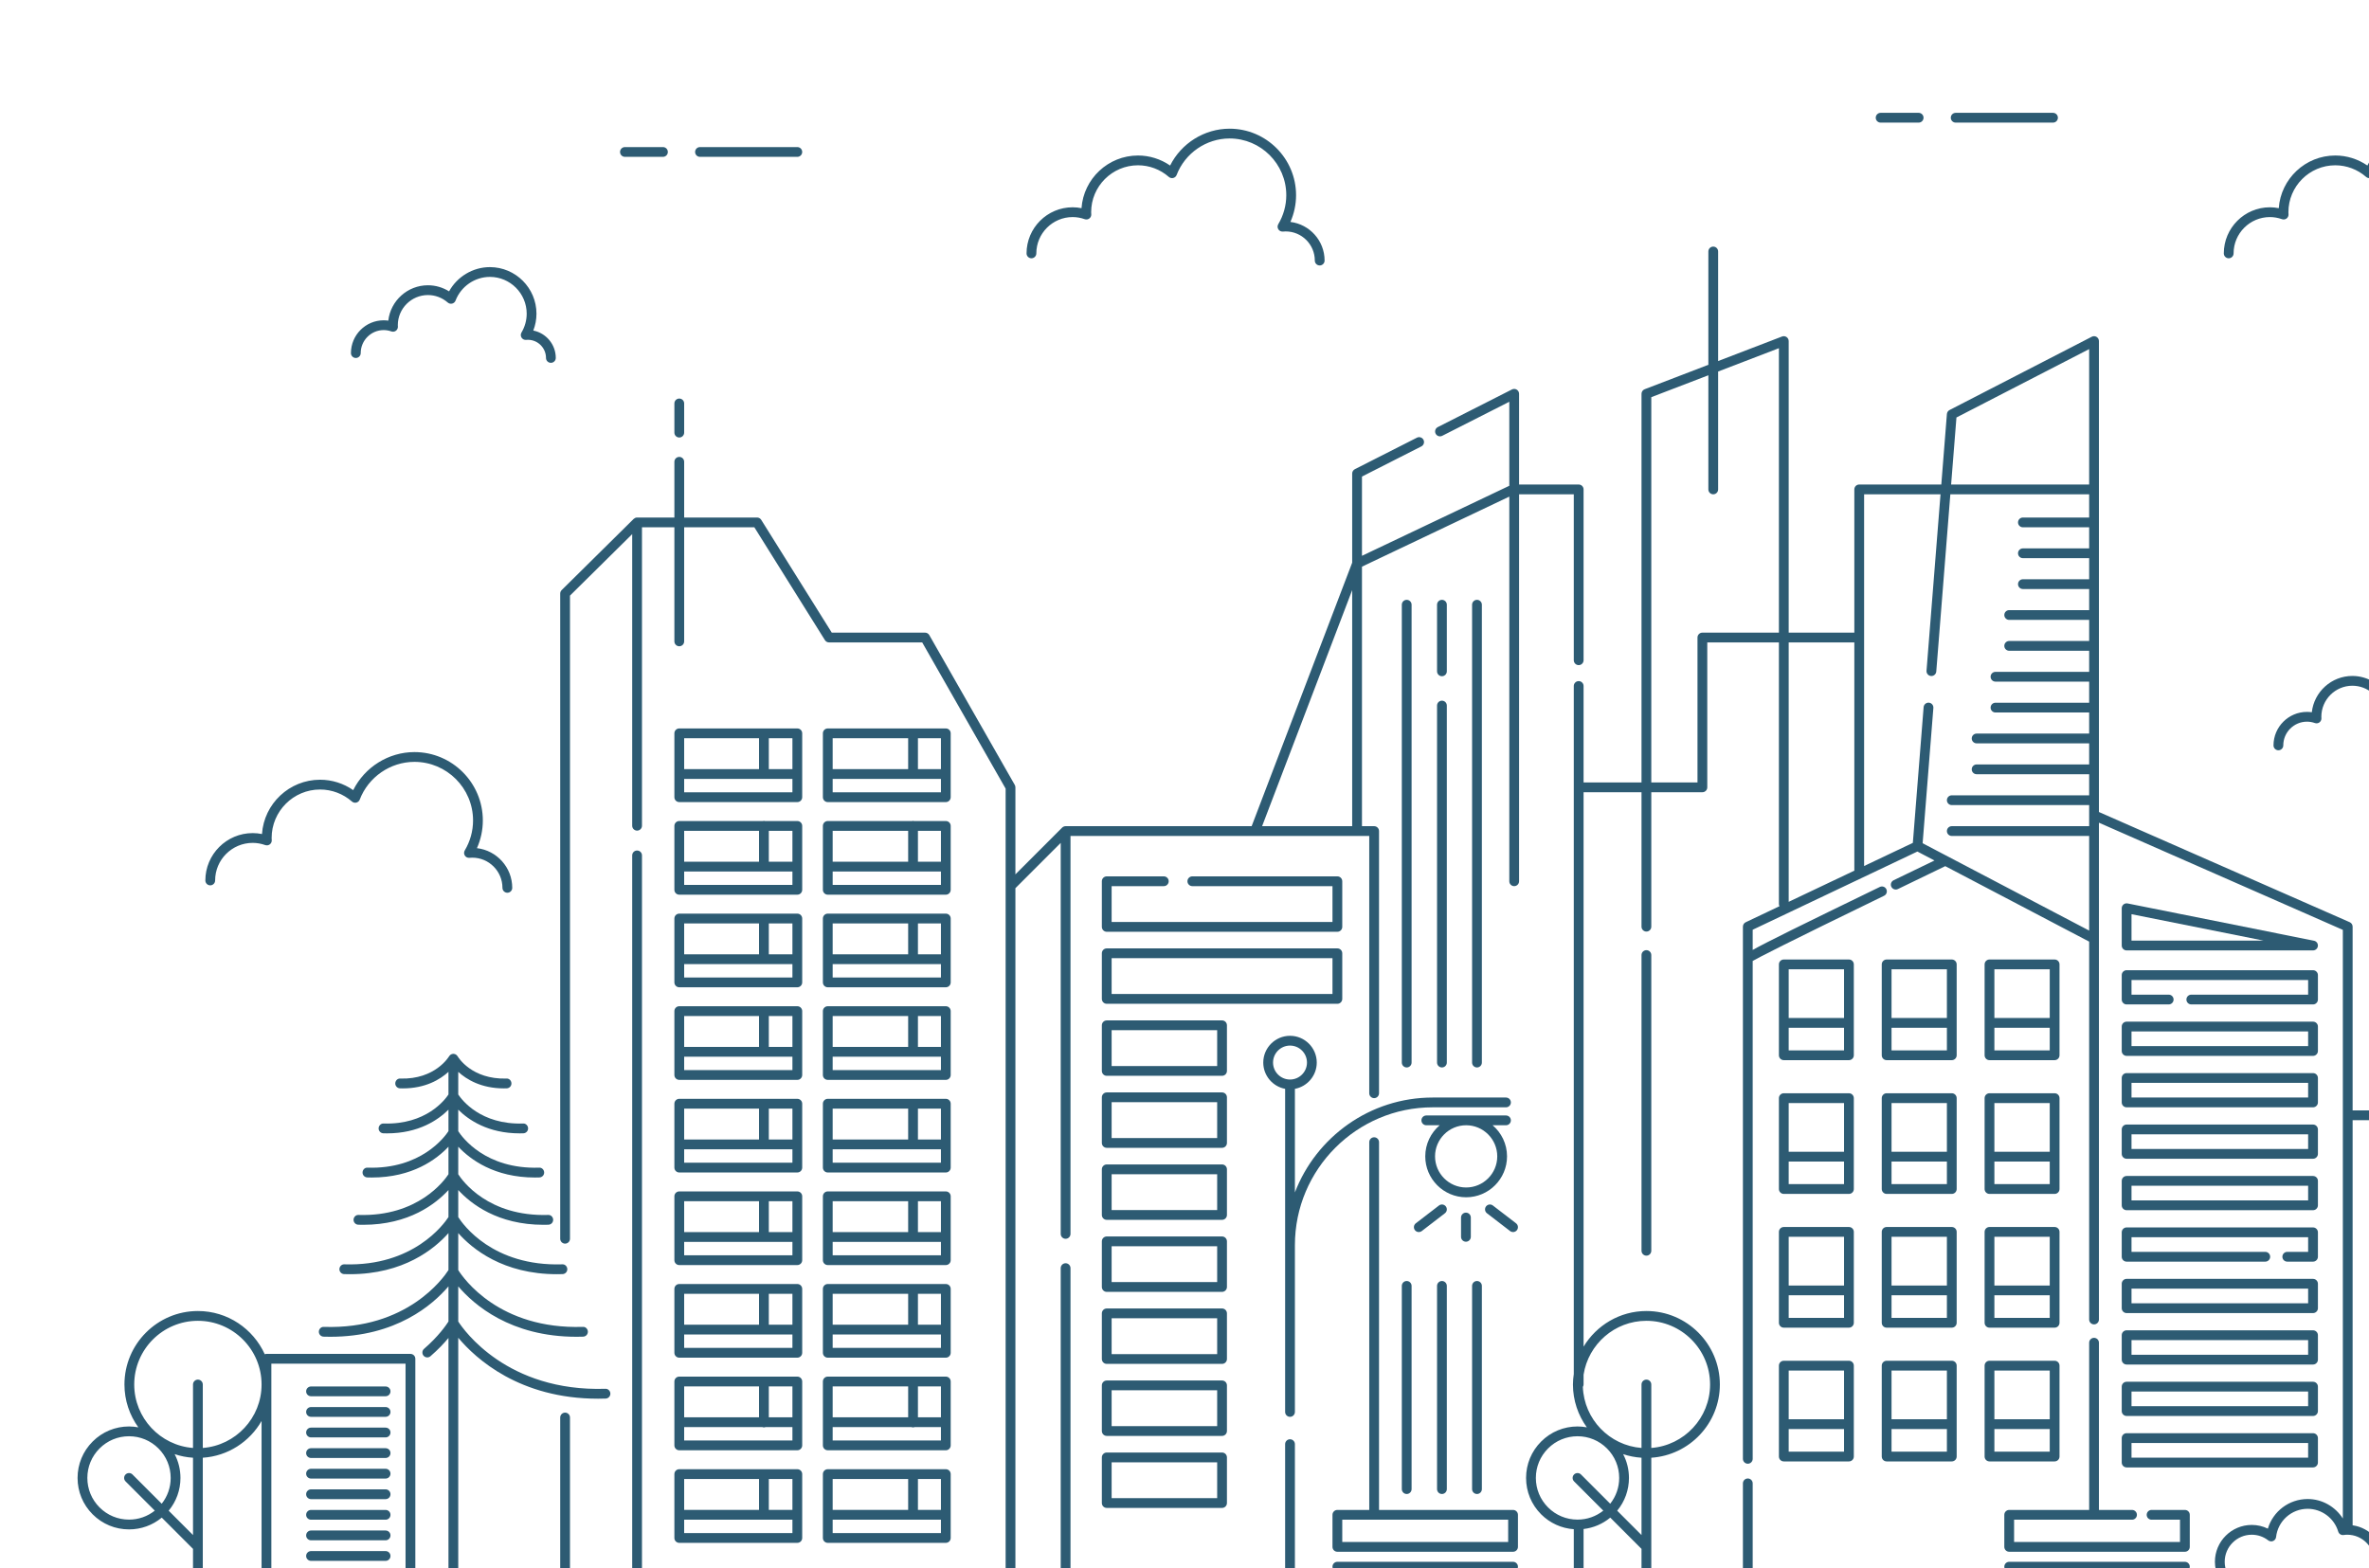
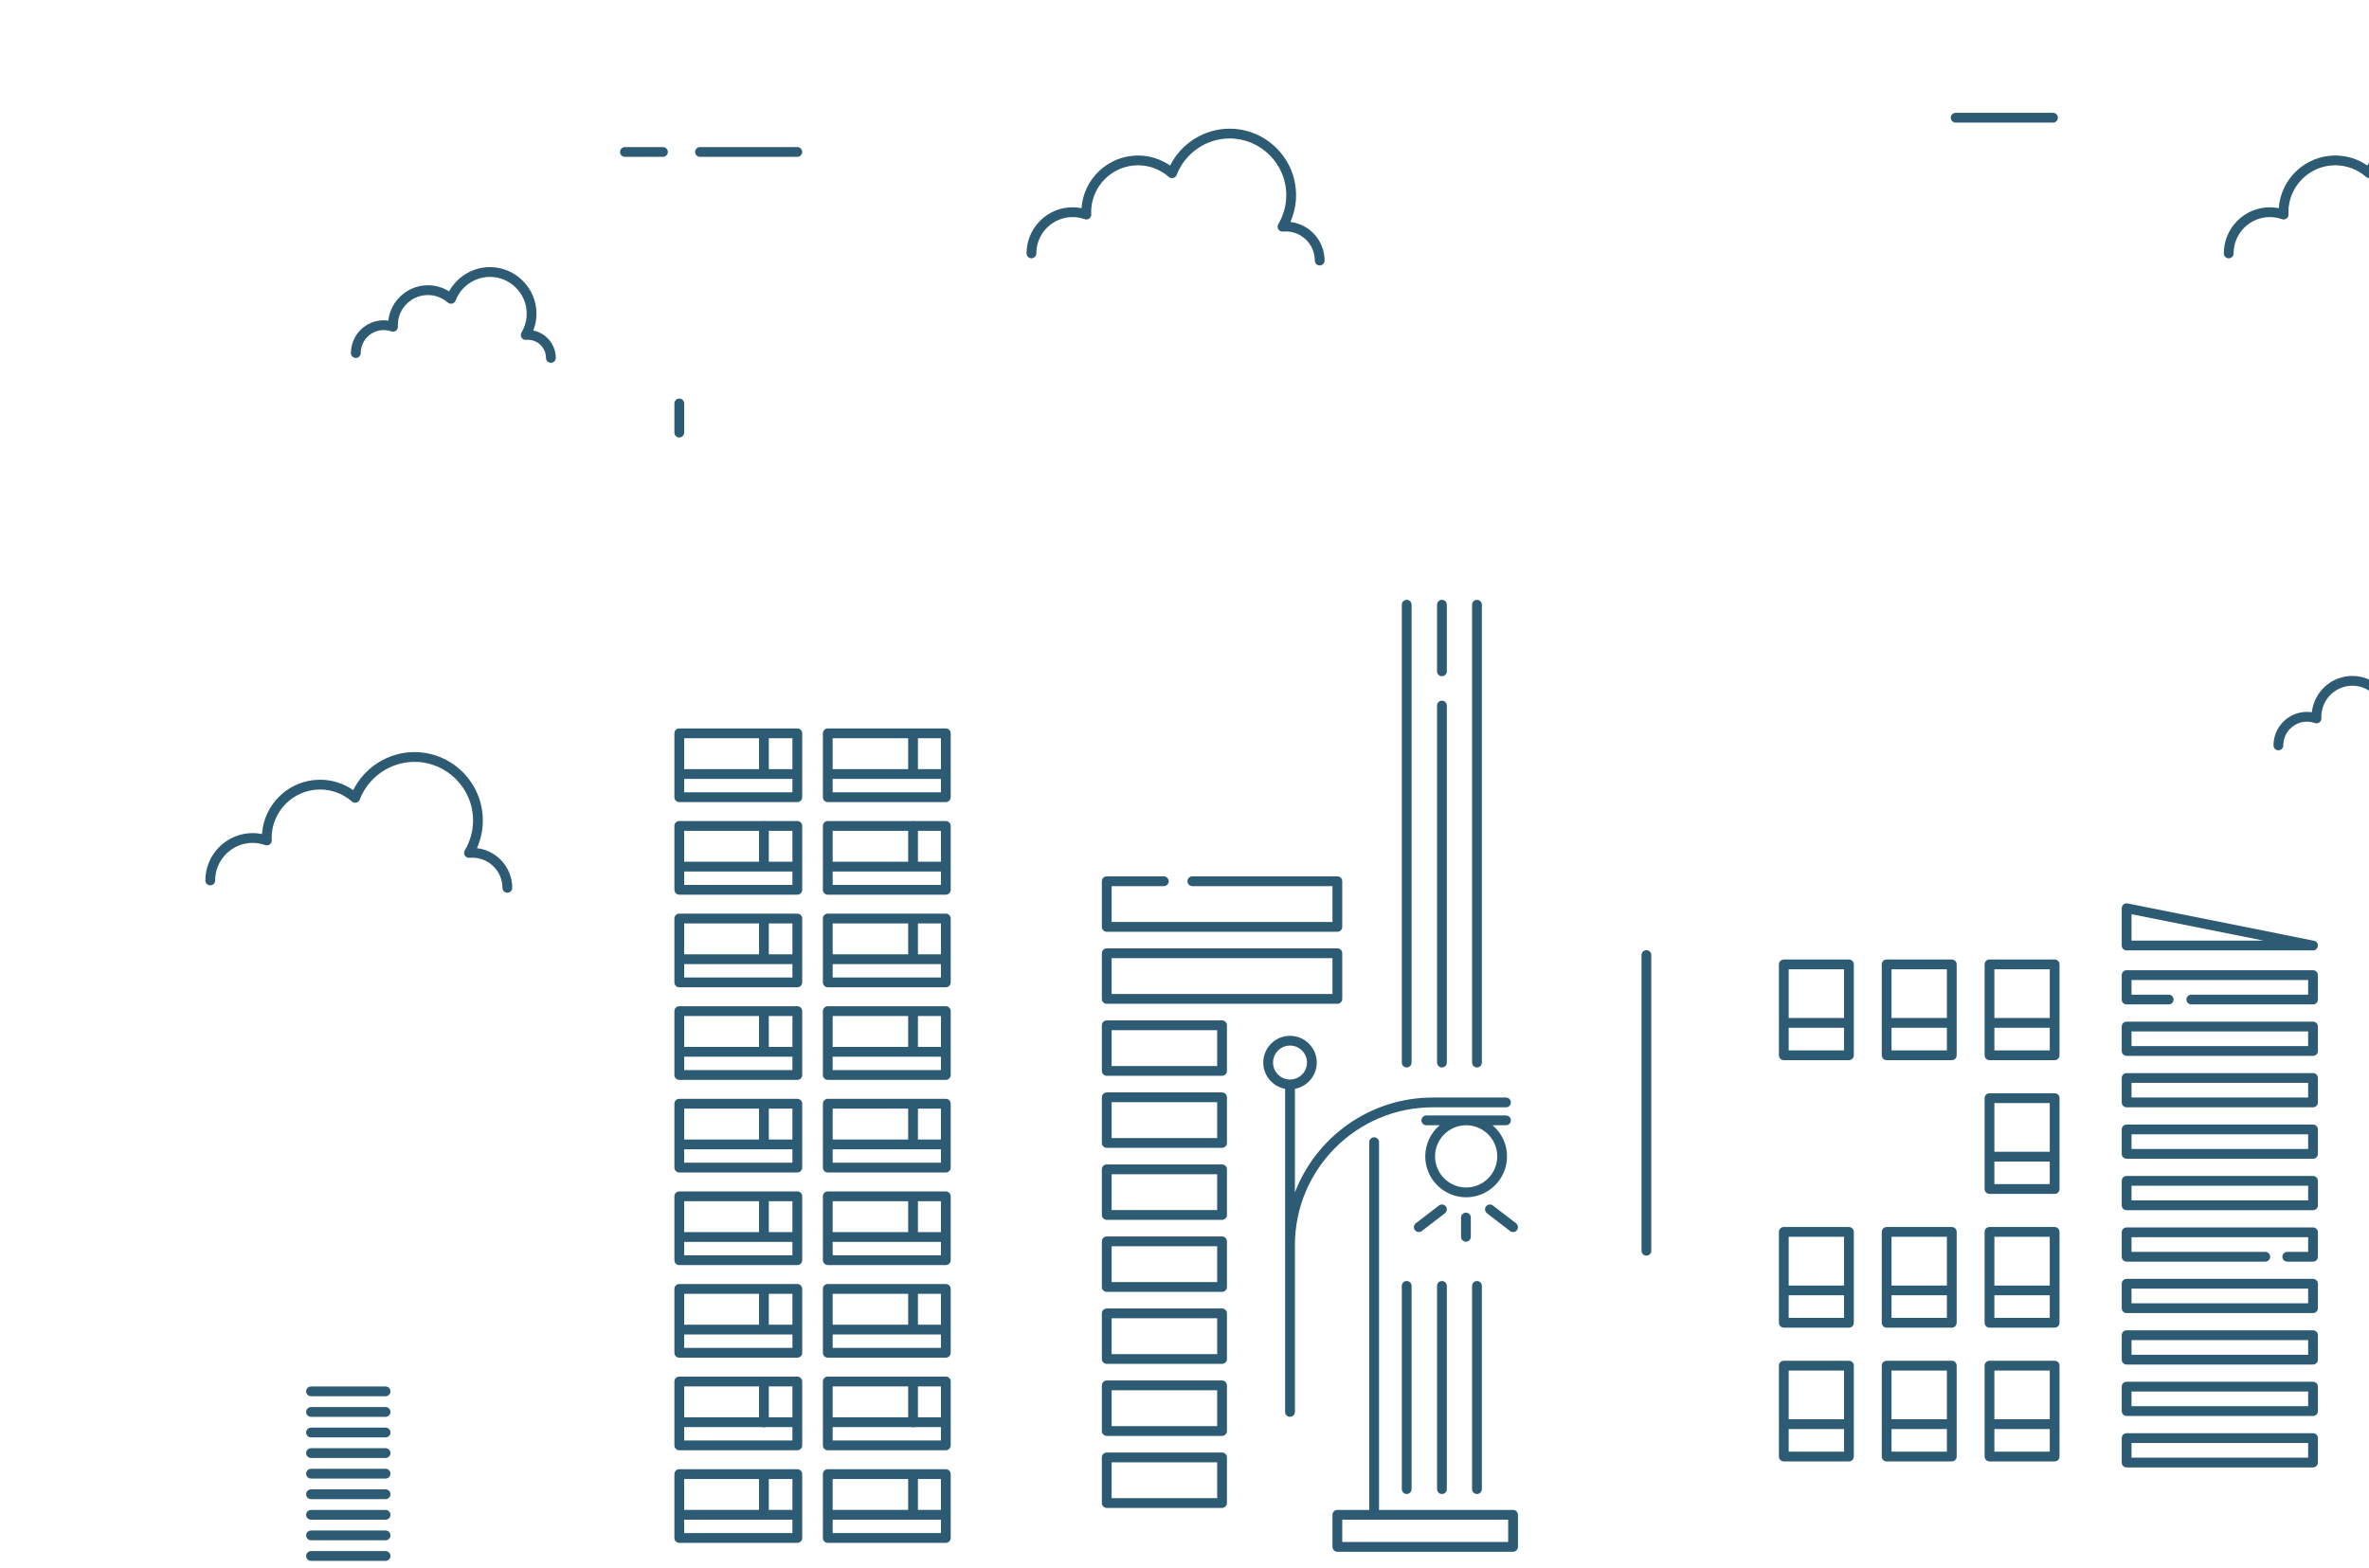
<svg xmlns="http://www.w3.org/2000/svg" width="2580" height="1708" viewBox="0 0 2580 1708" fill="none">
  <g clip-path="url(#clip0_1130_776)">
-     <path d="M2685.37 1730.63V1650.23H2733.52V1730.63H2685.37ZM2596.47 1701.17C2596.46 1681.01 2581.57 1664.11 2562.16 1661.45V1220.17H2605.46L2605.41 1220.36V1286.28C2605.41 1289.22 2607.8 1291.61 2610.74 1291.61C2613.68 1291.61 2616.07 1289.22 2616.07 1286.28V1220.36L2616.03 1220.17H2766.19V1528.51H2649.95C2647.93 1528.51 2646.08 1529.65 2645.18 1531.45L2616.07 1589.71V1314.72C2616.07 1311.77 2613.68 1309.39 2610.74 1309.39C2607.8 1309.39 2605.41 1311.77 2605.41 1314.72V1730.63H2583.49C2591.45 1723.29 2596.47 1712.81 2596.47 1701.17ZM2364.06 1730.63V1711.87H2379.5C2382.44 1711.87 2384.82 1709.48 2384.82 1706.54C2384.82 1703.6 2382.44 1701.21 2379.5 1701.21H2188.16C2185.21 1701.21 2182.83 1703.6 2182.83 1706.54C2182.83 1709.48 2185.21 1711.87 2188.16 1711.87H2204.3V1730.63H1908.8V1615.78C1908.8 1612.84 1906.42 1610.45 1903.48 1610.45C1900.53 1610.45 1898.15 1612.84 1898.15 1615.78V1730.63H1798.37V1587.85C1840 1585.09 1873.04 1550.42 1873.04 1508.08C1873.04 1463.94 1837.16 1428.04 1793.05 1428.04C1764.02 1428.04 1738.64 1443.64 1724.62 1466.84V862.946H1787.72V1009.38C1787.72 1012.33 1790.11 1014.71 1793.05 1014.71C1795.99 1014.71 1798.37 1012.33 1798.37 1009.38V862.946H1854.01C1856.95 862.946 1859.34 860.558 1859.34 857.617V699.765H1937.35V984.761C1937.35 985.614 1937.6 986.392 1937.95 987.107L1901.19 1004.56C1899.33 1005.45 1898.15 1007.32 1898.15 1009.38V1589.04C1898.15 1591.98 1900.53 1594.37 1903.48 1594.37C1906.42 1594.37 1908.8 1591.98 1908.8 1589.04V1046.73C1915.49 1042.89 1943.24 1028.47 2051.9 975.709C2054.55 974.425 2055.65 971.238 2054.36 968.59C2053.09 965.941 2049.9 964.844 2047.25 966.122C1959.95 1008.51 1923.8 1026.31 1908.8 1034.74V1012.74L2088.17 927.544L2106.77 937.306C2097.22 941.915 2081.26 949.625 2062.28 958.822C2059.63 960.106 2058.52 963.299 2059.8 965.941C2060.72 967.848 2062.63 968.952 2064.61 968.952C2065.38 968.952 2066.18 968.776 2066.92 968.419C2092 956.254 2111.87 946.678 2118.52 943.465L2275.23 1025.67V1437.28C2275.23 1440.22 2277.62 1442.6 2280.56 1442.6C2283.51 1442.6 2285.89 1440.22 2285.89 1437.28V896.132L2551.51 1012.86V1654.06C2543.33 1641.17 2528.95 1632.82 2513.25 1632.82C2492.91 1632.82 2475.48 1646.23 2469.84 1665.1C2464.41 1662.43 2458.47 1661.05 2452.3 1661.05C2430.19 1661.05 2412.2 1679.04 2412.2 1701.17C2412.2 1712.81 2417.23 1723.29 2425.18 1730.63H2364.06ZM2353.41 1711.87V1730.63H2214.95V1711.87H2353.41ZM220.851 1587.85C248.25 1586.04 271.891 1570.4 284.869 1547.82V1730.63H220.851V1587.85ZM183.701 1645.54C192.004 1635.52 196.533 1623.04 196.533 1609.86C196.533 1600.68 194.324 1591.85 190.193 1583.94C196.548 1586.07 203.252 1587.4 210.201 1587.85V1672.06L183.701 1645.54ZM140.508 1655.25C128.383 1655.25 116.99 1650.53 108.42 1641.96C99.85 1633.38 95.128 1621.98 95.131 1609.86C95.128 1597.73 99.85 1586.33 108.42 1577.75C116.99 1569.17 128.383 1564.45 140.508 1564.45C152.627 1564.45 164.021 1569.17 172.591 1577.75C181.159 1586.33 185.883 1597.73 185.883 1609.86C185.883 1620.18 182.427 1629.97 176.116 1637.95L144.271 1606.09C142.192 1604.01 138.823 1604.01 136.743 1606.09C134.66 1608.17 134.66 1611.54 136.743 1613.62L168.584 1645.48C160.611 1651.8 150.83 1655.25 140.508 1655.25ZM215.527 1438.7C253.761 1438.7 284.869 1469.83 284.869 1508.08C284.869 1544.54 256.601 1574.46 220.851 1577.2V1508.08C220.851 1505.14 218.467 1502.75 215.527 1502.75C212.584 1502.75 210.201 1505.14 210.201 1508.08V1577.2C174.449 1574.46 146.181 1544.54 146.181 1508.08C146.181 1469.83 177.289 1438.7 215.527 1438.7ZM295.521 1485.4H441.673V1730.63H295.521V1485.4ZM1483.28 1711.87H1621.73V1730.63H1483.28V1711.87ZM1724.62 1665.49C1735.33 1664.24 1745.37 1659.98 1753.69 1653.08L1787.72 1687.13V1730.63H1724.62V1665.49ZM1672.65 1609.86C1672.65 1597.73 1677.37 1586.33 1685.94 1577.75C1694.51 1569.17 1705.91 1564.45 1718.03 1564.45C1730.15 1564.45 1741.54 1569.17 1750.11 1577.75C1758.68 1586.33 1763.4 1597.73 1763.4 1609.86C1763.4 1620.18 1759.95 1629.97 1753.64 1637.95L1721.79 1606.09C1719.71 1604.01 1716.34 1604.01 1714.26 1606.09C1712.18 1608.17 1712.18 1611.54 1714.26 1613.62L1746.1 1645.48C1738.13 1651.8 1728.35 1655.25 1718.03 1655.25C1705.91 1655.25 1694.51 1650.53 1685.94 1641.96C1677.37 1633.38 1672.65 1621.98 1672.65 1609.86ZM1793.05 1502.75C1790.11 1502.75 1787.72 1505.14 1787.72 1508.08V1577.2C1752.83 1574.53 1725.16 1545.96 1723.84 1510.7C1724.29 1509.91 1724.62 1509.05 1724.62 1508.08V1497.38C1729.79 1464.2 1758.46 1438.7 1793.05 1438.7C1831.28 1438.7 1862.39 1469.83 1862.39 1508.08C1862.39 1544.54 1834.12 1574.46 1798.37 1577.2V1508.08C1798.37 1505.14 1795.99 1502.75 1793.05 1502.75ZM1787.72 1672.06L1761.22 1645.54C1769.53 1635.52 1774.05 1623.04 1774.05 1609.86C1774.05 1600.68 1771.85 1591.85 1767.71 1583.94C1774.07 1586.07 1780.77 1587.4 1787.72 1587.85V1672.06ZM1798.37 432.62L1860.52 408.77V533.089C1860.52 536.031 1862.9 538.417 1865.84 538.417C1868.79 538.417 1871.17 536.031 1871.17 533.089V404.676L1937.35 379.277V689.109H1854.01C1851.06 689.109 1848.68 691.495 1848.68 694.436V852.288H1798.37V432.62ZM2019.49 699.765V947.738L2019.61 948.314L1948 982.326V699.765H2019.49ZM2030.14 538.417H2113.36L2098.11 730.602C2097.87 733.533 2100.06 736.1 2103 736.334L2103.42 736.351C2106.17 736.351 2108.5 734.235 2108.73 731.444L2124.05 538.417H2275.23V563.713H2203.09C2200.15 563.713 2197.76 566.099 2197.76 569.04C2197.76 571.987 2200.15 574.369 2203.09 574.369H2275.23V597.335H2203.09C2200.15 597.335 2197.76 599.722 2197.76 602.664C2197.76 605.605 2200.15 607.992 2203.09 607.992H2275.23V630.953H2203.09C2200.15 630.953 2197.76 633.34 2197.76 636.281C2197.76 639.228 2200.15 641.61 2203.09 641.61H2275.23V664.576H2188.16C2185.21 664.576 2182.83 666.963 2182.83 669.905C2182.83 672.846 2185.21 675.232 2188.16 675.232H2275.23V698.199H2188.16C2185.21 698.199 2182.83 700.581 2182.83 703.527C2182.83 706.468 2185.21 708.856 2188.16 708.856H2275.23V731.817H2173.22C2170.28 731.817 2167.9 734.203 2167.9 737.145C2167.9 740.086 2170.28 742.473 2173.22 742.473H2275.23V765.439H2173.22C2170.28 765.439 2167.9 767.827 2167.9 770.768C2167.9 773.709 2170.28 776.097 2173.22 776.097H2275.23V799.057H2152.69C2149.74 799.057 2147.36 801.444 2147.36 804.386C2147.36 807.333 2149.74 809.713 2152.69 809.713H2275.23V832.68H2152.69C2149.74 832.68 2147.36 835.068 2147.36 838.009C2147.36 840.95 2149.74 843.338 2152.69 843.338H2275.23V866.298H2125.62C2122.68 866.298 2120.3 868.684 2120.3 871.627C2120.3 874.574 2122.68 876.954 2125.62 876.954H2275.23V899.92H2125.62C2122.68 899.92 2120.3 902.302 2120.3 905.249C2120.3 908.19 2122.68 910.578 2125.62 910.578H2275.23V1013.64L2093.87 918.506L2105.57 771.135C2105.81 768.205 2103.62 765.637 2100.69 765.401C2097.69 765.195 2095.19 767.363 2094.95 770.294L2083.22 918.102L2030.14 943.311V538.417ZM2130.7 454.749L2275.23 380.261V527.761H2124.9L2130.7 454.749ZM2556.37 1730.63H2452.3C2436.07 1730.63 2422.85 1717.41 2422.85 1701.17C2422.85 1684.92 2436.07 1671.71 2452.3 1671.71C2458.84 1671.71 2465.05 1673.84 2470.25 1677.86C2471.77 1679.03 2473.82 1679.29 2475.58 1678.55C2477.36 1677.8 2478.59 1676.15 2478.8 1674.24C2480.78 1656.7 2495.59 1643.48 2513.24 1643.48C2528.46 1643.48 2542.13 1653.67 2546.47 1668.27C2547.22 1670.79 2549.69 1672.42 2552.31 1672.02C2553.64 1671.84 2554.99 1671.71 2556.37 1671.71C2572.6 1671.71 2585.81 1684.92 2585.81 1701.17C2585.81 1717.41 2572.6 1730.63 2556.37 1730.63ZM2931.66 1582.78H2866.44C2863.5 1582.78 2861.12 1585.16 2861.12 1588.11C2861.12 1591.06 2863.5 1593.44 2866.44 1593.44H2936.98L2943.73 1606.95H2619.36L2626.11 1593.44H2841.14C2844.09 1593.44 2846.47 1591.06 2846.47 1588.11C2846.47 1585.16 2844.09 1582.78 2841.14 1582.78H2631.44L2653.24 1539.16H2909.86L2931.66 1582.78ZM2616.06 1617.61H2648.82V1730.63H2616.06V1617.61ZM2903.63 1730.63H2744.17V1644.9C2744.17 1641.96 2741.79 1639.57 2738.84 1639.57H2680.04C2677.1 1639.57 2674.72 1641.96 2674.72 1644.9V1730.63H2659.47V1617.61H2903.63V1730.63ZM2993.38 1276.2H3167.54V1474.74H3109.39C3106.45 1474.74 3104.06 1477.12 3104.06 1480.07V1612.28C3104.06 1615.23 3106.45 1617.61 3109.39 1617.61C3112.33 1617.61 3114.71 1615.23 3114.71 1612.28V1485.4H3260.88V1730.63H3114.71V1641.09C3114.71 1638.15 3112.33 1635.76 3109.39 1635.76C3106.45 1635.76 3104.06 1638.15 3104.06 1641.09V1730.63H2993.38V1276.2ZM3340.87 1438.7C3379.1 1438.7 3410.22 1469.83 3410.22 1508.08C3410.22 1544.54 3381.94 1574.46 3346.19 1577.2V1508.08C3346.19 1505.14 3343.81 1502.75 3340.87 1502.75C3337.92 1502.75 3335.54 1505.14 3335.54 1508.08V1577.2C3299.79 1574.46 3271.53 1544.54 3271.53 1508.08C3271.53 1469.83 3302.63 1438.7 3340.87 1438.7ZM3447.97 1577.75C3465.67 1595.45 3465.67 1624.25 3447.97 1641.96C3439.4 1650.53 3428.01 1655.25 3415.89 1655.25C3405.56 1655.25 3395.78 1651.8 3387.81 1645.48L3419.65 1613.62C3421.73 1611.54 3421.73 1608.17 3419.65 1606.09C3417.57 1604.01 3414.2 1604.01 3412.12 1606.09L3380.28 1637.95C3373.96 1629.97 3370.51 1620.18 3370.51 1609.86C3370.51 1597.73 3375.23 1586.33 3383.81 1577.75C3392.38 1569.17 3403.77 1564.45 3415.89 1564.45C3428.01 1564.45 3439.4 1569.17 3447.97 1577.75ZM3346.19 1587.85C3353.14 1587.4 3359.85 1586.07 3366.2 1583.94C3362.07 1591.85 3359.86 1600.68 3359.86 1609.86C3359.86 1623.04 3364.39 1635.52 3372.69 1645.54L3346.19 1672.06V1587.85ZM3335.54 1730.63H3271.53V1547.82C3284.51 1570.4 3308.14 1586.04 3335.54 1587.85V1730.63ZM1472.62 642.771V899.92H1374.52L1472.62 642.771ZM3521.2 1157.4C3521.2 1147.21 3529.49 1138.92 3539.68 1138.92C3549.87 1138.92 3558.15 1147.21 3558.15 1157.4C3558.15 1167.6 3549.87 1175.89 3539.68 1175.89C3529.49 1175.89 3521.2 1167.6 3521.2 1157.4ZM3621.33 1730.63H3545V1186.04C3558.53 1183.52 3568.8 1171.65 3568.8 1157.4C3568.8 1141.34 3555.74 1128.26 3539.68 1128.26C3523.62 1128.26 3510.55 1141.34 3510.55 1157.4C3510.55 1171.65 3520.83 1183.52 3534.35 1186.04V1298.85C3511.18 1238.48 3452.67 1195.5 3384.27 1195.5H3304.47C3301.52 1195.5 3299.14 1197.89 3299.14 1200.83C3299.14 1203.77 3301.52 1206.16 3304.47 1206.16H3384.27C3467.03 1206.16 3534.35 1273.53 3534.35 1356.32V1730.63H3346.19V1687.13L3380.22 1653.08C3390.24 1661.38 3402.71 1665.91 3415.89 1665.91C3430.86 1665.91 3444.92 1660.08 3455.5 1649.49C3477.35 1627.64 3477.35 1592.07 3455.5 1570.22C3444.92 1559.62 3430.86 1553.79 3415.89 1553.79C3412.44 1553.79 3409.05 1554.14 3405.73 1554.75C3415.21 1541.59 3420.87 1525.51 3420.87 1508.08C3420.87 1463.94 3384.98 1428.04 3340.87 1428.04C3308.52 1428.04 3280.65 1447.39 3268.06 1475.11C3267.48 1474.9 3266.86 1474.74 3266.2 1474.74H3178.19V1270.87C3178.19 1267.92 3175.81 1265.54 3172.86 1265.54H3073.65V1181.22C3073.65 1178.27 3071.27 1175.89 3068.32 1175.89C3065.38 1175.89 3063 1178.27 3063 1181.22V1265.54H2988.05C2985.11 1265.54 2982.73 1267.92 2982.73 1270.87V1730.63H2914.28V1617.61H2952.45C2955.4 1617.61 2957.78 1615.23 2957.78 1612.28C2957.78 1611.07 2957.37 1609.94 2956.69 1609.05L2945.47 1586.6C2945.3 1586.03 2945.04 1585.54 2944.71 1585.07L2917.92 1531.45C2917.01 1529.65 2915.17 1528.51 2913.16 1528.51H2776.84V1359.78H2900.32C2903.26 1359.78 2905.64 1357.4 2905.64 1354.46V1014.71H3063V1157.4C3063 1160.35 3065.38 1162.73 3068.32 1162.73C3071.27 1162.73 3073.65 1160.35 3073.65 1157.4V1009.38C3073.65 1006.43 3071.27 1004.05 3068.32 1004.05H2900.32C2897.38 1004.05 2894.99 1006.43 2894.99 1009.38V1349.13H2776.84V1214.84C2776.84 1211.89 2774.46 1209.51 2771.51 1209.51H2562.16V1009.38C2562.16 1007.26 2560.91 1005.35 2558.98 1004.5L2285.88 884.49V371.523C2285.88 369.663 2284.92 367.942 2283.33 366.972C2281.75 366.003 2279.77 365.927 2278.12 366.785L2123.18 446.633C2121.54 447.476 2120.46 449.112 2120.31 450.95L2114.21 527.761H2024.82C2021.87 527.761 2019.49 530.148 2019.49 533.089V689.109H1948V371.523C1948 369.77 1947.14 368.123 1945.69 367.133C1944.25 366.136 1942.41 365.927 1940.77 366.547L1871.17 393.263V273.93C1871.17 270.985 1868.79 268.603 1865.84 268.603C1862.9 268.603 1860.52 270.985 1860.52 273.93V397.351L1791.14 423.983C1789.08 424.776 1787.72 426.753 1787.72 428.96V852.288H1724.62V747.232C1724.62 744.29 1722.23 741.903 1719.29 741.903C1716.35 741.903 1713.96 744.29 1713.96 747.232V1496.65C1713.43 1500.39 1713.05 1504.19 1713.05 1508.08C1713.05 1525.51 1718.7 1541.59 1728.18 1554.75C1724.86 1554.14 1721.47 1553.79 1718.03 1553.79C1703.06 1553.79 1688.99 1559.62 1678.41 1570.22C1667.83 1580.8 1662 1594.88 1662 1609.86C1662 1624.83 1667.83 1638.9 1678.41 1649.49C1688.03 1659.11 1700.53 1664.75 1713.96 1665.71V1730.63H1632.38V1711.87H1647.82C1650.76 1711.87 1653.15 1709.48 1653.15 1706.54C1653.15 1703.6 1650.76 1701.21 1647.82 1701.21H1456.48C1453.54 1701.21 1451.16 1703.6 1451.16 1706.54C1451.16 1709.48 1453.54 1711.87 1456.48 1711.87H1472.62V1730.63H1410.24V1573.06C1410.24 1570.11 1407.85 1567.73 1404.91 1567.73C1401.97 1567.73 1399.59 1570.11 1399.59 1573.06V1730.63H1165.84V1381.33C1165.84 1378.39 1163.45 1376 1160.51 1376C1157.57 1376 1155.19 1378.39 1155.19 1381.33V1730.63H1105.85V967.475L1155.19 918.112V1344.03C1155.19 1346.97 1157.57 1349.36 1160.51 1349.36C1163.45 1349.36 1165.84 1346.97 1165.84 1344.03V910.578H1491.2V1190.83C1491.2 1193.78 1493.58 1196.16 1496.53 1196.16C1499.47 1196.16 1501.86 1193.78 1501.86 1190.83V905.249C1501.86 902.302 1499.47 899.92 1496.53 899.92H1483.28V617.237L1643.73 540.932V959.914C1643.73 962.861 1646.11 965.243 1649.05 965.243C1652 965.243 1654.38 962.861 1654.38 959.914V538.417H1713.96V719.167C1713.96 722.107 1716.35 724.495 1719.29 724.495C1722.23 724.495 1724.62 722.107 1724.62 719.167V533.089C1724.62 530.148 1722.23 527.761 1719.29 527.761H1654.38V428.96C1654.38 427.105 1653.42 425.383 1651.84 424.419C1650.25 423.444 1648.29 423.364 1646.64 424.206L1565.85 465.215C1563.23 466.546 1562.18 469.754 1563.51 472.381C1564.84 475.003 1568.04 476.059 1570.67 474.72L1643.73 437.634V529.136L1483.28 605.434V519.081L1547.94 486.257C1550.56 484.929 1551.61 481.723 1550.28 479.094C1548.95 476.474 1545.74 475.418 1543.12 476.756L1475.54 511.062C1473.75 511.966 1472.62 513.805 1472.62 515.809V612.888L1363.13 899.92H1160.51C1159.82 899.92 1159.13 900.059 1158.48 900.331C1157.82 900.597 1157.24 900.991 1156.75 901.482L1105.85 952.407V857.617C1105.85 856.69 1105.61 855.779 1105.15 854.974L1012.07 691.794C1011.12 690.131 1009.35 689.109 1007.44 689.109H905.854L829.013 566.217C828.042 564.66 826.34 563.713 824.502 563.713H745.104V503.009C745.104 500.069 742.718 497.681 739.779 497.681C736.833 497.681 734.453 500.069 734.453 503.009V563.713H693.83C693.117 563.713 692.424 563.861 691.786 564.128L690.672 564.864L690.086 565.252L690.065 565.273L611.684 642.767C610.668 643.768 610.104 645.132 610.104 646.555V1349.31C610.104 1352.26 612.484 1354.64 615.428 1354.64C618.369 1354.64 620.754 1352.26 620.754 1349.31V648.781L688.505 581.797V899.436C688.505 902.376 690.886 904.764 693.83 904.764C696.77 904.764 699.156 902.376 699.156 899.436V574.369H734.453V698.62C734.453 701.561 736.833 703.949 739.779 703.949C742.718 703.949 745.104 701.561 745.104 698.62V574.369H821.551L898.388 697.261C899.361 698.822 901.066 699.765 902.903 699.765H1004.35L1095.2 859.03V1730.63H699.156V931.749C699.156 928.802 696.77 926.42 693.83 926.42C690.886 926.42 688.505 928.802 688.505 931.749V1730.63H620.754V1544.04C620.754 1541.1 618.369 1538.71 615.428 1538.71C612.484 1538.71 610.104 1541.1 610.104 1544.04V1730.63H499.061V1457.17C518.143 1479.97 565.796 1523.55 651.317 1523.55C654.033 1523.55 656.792 1523.5 659.582 1523.41C662.522 1523.32 664.828 1520.85 664.732 1517.91C664.636 1514.97 662.116 1512.53 659.242 1512.76C552.365 1516.11 505.19 1448.97 499.061 1439.46V1401.2C516.087 1421.21 556.033 1456.09 627.784 1456.09C630.18 1456.09 632.619 1456.05 635.08 1455.97C638.025 1455.88 640.325 1453.42 640.235 1450.47C640.138 1447.53 637.694 1445.06 634.739 1445.32C543.62 1448.16 504.786 1392.55 499.061 1383.46V1343.16C514.271 1360.32 547.832 1387.94 606.524 1387.94C608.543 1387.94 610.599 1387.9 612.68 1387.83C615.62 1387.74 617.926 1385.27 617.831 1382.34C617.741 1379.4 615.263 1376.93 612.335 1377.19C536.655 1379.58 504.196 1333.82 499.061 1325.74V1296.25C512.918 1311.34 542.07 1334.13 591.901 1334.13C593.663 1334.13 595.464 1334.1 597.28 1334.04C600.219 1333.94 602.525 1331.48 602.435 1328.54C602.338 1325.6 599.867 1323.14 596.938 1323.39C531.786 1325.33 503.705 1286.34 499.061 1279.09V1249.07C511.991 1262.8 538.279 1282.62 582.597 1282.62C584.201 1282.62 585.829 1282.59 587.481 1282.53C590.42 1282.44 592.727 1279.98 592.63 1277.04C592.535 1274.1 590.043 1271.61 587.134 1271.89C528.761 1273.71 503.423 1238.89 499.061 1232.14V1208.72C510.255 1219.88 531.493 1234.53 565.977 1234.53C567.292 1234.53 568.628 1234.51 569.98 1234.46C572.921 1234.37 575.226 1231.9 575.131 1228.97C575.034 1226.03 572.521 1223.53 569.635 1223.81C523.372 1225.22 502.917 1198.03 499.061 1192.19V1167.54C508.222 1175.85 524.124 1185.54 548.748 1185.54C549.765 1185.54 550.798 1185.52 551.847 1185.48C554.788 1185.39 557.093 1182.93 556.998 1179.99C556.901 1177.05 554.468 1174.53 551.508 1174.84C513.615 1175.88 498.981 1151.62 498.353 1150.54L498.135 1150.29L497.709 1149.73L497.193 1149.22L496.628 1148.8L496.377 1148.58L496.089 1148.48L495.472 1148.22L494.721 1148.02L494.039 1147.93L493.736 1147.87L493.449 1147.93L492.718 1148.03L492.01 1148.22L491.387 1148.48L491.094 1148.58L490.839 1148.8L490.28 1149.23L489.768 1149.73L489.337 1150.3L489.113 1150.56C488.964 1150.81 474.159 1175.97 435.971 1174.84C433.04 1174.55 430.572 1177.05 430.478 1179.99C430.38 1182.93 432.686 1185.39 435.629 1185.48C436.679 1185.52 437.706 1185.54 438.728 1185.54C463.351 1185.54 479.256 1175.85 488.41 1167.53V1192.19C484.565 1198.01 464.109 1225.18 417.84 1223.81C414.99 1223.56 412.441 1226.03 412.343 1228.97C412.25 1231.9 414.558 1234.37 417.497 1234.46C418.851 1234.51 420.183 1234.53 421.499 1234.53C455.978 1234.53 477.218 1219.87 488.41 1208.71V1232.12C484.177 1238.56 458.374 1273.66 400.339 1271.89C397.337 1271.63 394.941 1274.1 394.846 1277.04C394.751 1279.98 397.059 1282.44 399.996 1282.53C401.649 1282.59 403.272 1282.62 404.88 1282.62C449.194 1282.62 475.482 1262.8 488.41 1249.07V1279.06C483.926 1285.92 455.258 1325.36 390.539 1323.39C387.645 1323.17 385.141 1325.6 385.044 1328.54C384.952 1331.48 387.259 1333.94 390.195 1334.04C392.015 1334.1 393.807 1334.13 395.575 1334.13C445.402 1334.13 474.555 1311.34 488.41 1296.25V1325.71C483.389 1333.42 450.124 1379.5 375.137 1377.19C372.247 1376.96 369.738 1379.4 369.643 1382.34C369.55 1385.27 371.853 1387.74 374.792 1387.83C376.88 1387.9 378.924 1387.94 380.952 1387.94C439.635 1387.94 473.207 1360.32 488.41 1343.15V1383.44C482.883 1392.05 443.243 1448.29 352.737 1445.32C349.815 1445.09 347.338 1447.53 347.244 1450.47C347.149 1453.42 349.452 1455.88 352.395 1455.97C354.864 1456.05 357.293 1456.09 359.69 1456.09C431.437 1456.09 471.388 1421.2 488.41 1401.2V1439.48C486.056 1443.18 477.554 1455.66 461.852 1469.2C459.624 1471.13 459.374 1474.49 461.296 1476.73C462.35 1477.95 463.837 1478.57 465.333 1478.57C466.562 1478.57 467.799 1478.15 468.806 1477.28C477.234 1470.01 483.692 1463.07 488.41 1457.38V1730.63H452.325V1480.07C452.325 1477.12 449.941 1474.74 446.999 1474.74H290.195C289.536 1474.74 288.918 1474.9 288.335 1475.11C275.75 1447.39 247.883 1428.04 215.527 1428.04C171.416 1428.04 135.529 1463.94 135.529 1508.08C135.529 1525.51 141.181 1541.59 150.661 1554.75C147.343 1554.14 143.953 1553.79 140.508 1553.79C125.537 1553.79 111.471 1559.62 100.886 1570.22C90.306 1580.8 84.479 1594.88 84.479 1609.86C84.479 1624.83 90.306 1638.9 100.886 1649.49C111.471 1660.08 125.537 1665.91 140.508 1665.91C153.682 1665.91 166.153 1661.38 176.173 1653.08L210.201 1687.13V1730.63H5.326C2.384 1730.63 0 1733.01 0 1735.95C0 1738.9 2.384 1741.28 5.326 1741.28H3621.33C3624.28 1741.28 3626.66 1738.9 3626.66 1735.95C3626.66 1733.01 3624.28 1730.63 3621.33 1730.63H3621.33Z" fill="#2D5B73" />
    <path d="M1386.43 1157.4C1386.43 1147.21 1394.72 1138.91 1404.91 1138.91C1415.1 1138.91 1423.38 1147.21 1423.38 1157.4C1423.38 1167.6 1415.1 1175.89 1404.91 1175.89C1394.72 1175.89 1386.43 1167.6 1386.43 1157.4ZM1399.59 1508.08V1537.97C1399.59 1540.91 1401.97 1543.3 1404.91 1543.3C1407.85 1543.3 1410.24 1540.91 1410.24 1537.97V1356.32C1410.24 1273.52 1477.56 1206.15 1560.31 1206.15H1640.12C1643.06 1206.15 1645.44 1203.77 1645.44 1200.83C1645.44 1197.88 1643.06 1195.5 1640.12 1195.5H1560.31C1491.92 1195.5 1433.41 1238.48 1410.24 1298.85V1186.03C1423.76 1183.52 1434.04 1171.65 1434.04 1157.4C1434.04 1141.33 1420.97 1128.26 1404.91 1128.26C1388.85 1128.26 1375.78 1141.33 1375.78 1157.4C1375.78 1171.65 1386.06 1183.52 1399.59 1186.03V1508.08Z" fill="#2D5B73" />
    <path d="M1596.73 1293.48C1578.05 1293.48 1562.86 1278.27 1562.86 1259.58C1562.86 1240.9 1578.05 1225.69 1596.73 1225.69C1615.41 1225.69 1630.61 1240.9 1630.61 1259.58C1630.61 1278.27 1615.41 1293.48 1596.73 1293.48ZM1641.26 1259.58C1641.26 1246.02 1635.15 1233.87 1625.56 1225.69H1640.11C1643.06 1225.69 1645.44 1223.31 1645.44 1220.36C1645.44 1217.42 1643.06 1215.03 1640.11 1215.03H1553.35C1550.41 1215.03 1548.03 1217.42 1548.03 1220.36C1548.03 1223.31 1550.41 1225.69 1553.35 1225.69H1567.91C1558.32 1233.87 1552.21 1246.02 1552.21 1259.58C1552.21 1284.15 1572.18 1304.14 1596.73 1304.14C1621.28 1304.14 1641.26 1284.15 1641.26 1259.58Z" fill="#2D5B73" />
    <path d="M1591.17 1326.21V1347.22C1591.17 1350.16 1593.55 1352.55 1596.49 1352.55C1599.43 1352.55 1601.82 1350.16 1601.82 1347.22V1326.21C1601.82 1323.26 1599.43 1320.88 1596.49 1320.88C1593.55 1320.88 1591.17 1323.26 1591.17 1326.21Z" fill="#2D5B73" />
    <path d="M1644.58 1340.93C1645.54 1341.68 1646.68 1342.04 1647.82 1342.04C1649.41 1342.04 1650.99 1341.32 1652.04 1339.96C1653.83 1337.63 1653.4 1334.28 1651.06 1332.48L1625.86 1313.11C1623.54 1311.31 1620.19 1311.75 1618.4 1314.08C1616.61 1316.42 1617.05 1319.76 1619.38 1321.55L1644.58 1340.93Z" fill="#2D5B73" />
    <path d="M1574.59 1314.08C1572.8 1311.75 1569.45 1311.31 1567.13 1313.11L1541.92 1332.48C1539.59 1334.28 1539.16 1337.63 1540.95 1339.96C1542 1341.32 1543.58 1342.04 1545.17 1342.04C1546.31 1342.04 1547.45 1341.68 1548.42 1340.93L1573.62 1321.55C1575.95 1319.76 1576.39 1316.42 1574.59 1314.08Z" fill="#2D5B73" />
    <path d="M338.73 1700.19H419.934C422.874 1700.19 425.258 1697.81 425.258 1694.86C425.258 1691.91 422.874 1689.53 419.934 1689.53H338.73C335.788 1689.53 333.404 1691.91 333.404 1694.86C333.404 1697.81 335.788 1700.19 338.73 1700.19Z" fill="#2D5B73" />
    <path d="M338.73 1677.78H419.934C422.874 1677.78 425.258 1675.39 425.258 1672.45C425.258 1669.5 422.874 1667.12 419.934 1667.12H338.73C335.788 1667.12 333.404 1669.5 333.404 1672.45C333.404 1675.39 335.788 1677.78 338.73 1677.78Z" fill="#2D5B73" />
    <path d="M338.73 1655.36H419.934C422.874 1655.36 425.258 1652.98 425.258 1650.04C425.258 1647.09 422.874 1644.71 419.934 1644.71H338.73C335.788 1644.71 333.404 1647.09 333.404 1650.04C333.404 1652.98 335.788 1655.36 338.73 1655.36Z" fill="#2D5B73" />
    <path d="M338.73 1632.95H419.934C422.874 1632.95 425.258 1630.57 425.258 1627.62C425.258 1624.67 422.874 1622.29 419.934 1622.29H338.73C335.788 1622.29 333.404 1624.67 333.404 1627.62C333.404 1630.57 335.788 1632.95 338.73 1632.95Z" fill="#2D5B73" />
    <path d="M338.73 1610.54H419.934C422.874 1610.54 425.258 1608.15 425.258 1605.21C425.258 1602.26 422.874 1599.88 419.934 1599.88H338.73C335.788 1599.88 333.404 1602.26 333.404 1605.21C333.404 1608.15 335.788 1610.54 338.73 1610.54Z" fill="#2D5B73" />
    <path d="M338.73 1588.12H419.934C422.874 1588.12 425.258 1585.74 425.258 1582.8C425.258 1579.85 422.874 1577.47 419.934 1577.47H338.73C335.788 1577.47 333.404 1579.85 333.404 1582.8C333.404 1585.74 335.788 1588.12 338.73 1588.12Z" fill="#2D5B73" />
    <path d="M338.73 1565.71H419.934C422.874 1565.71 425.258 1563.33 425.258 1560.38C425.258 1557.43 422.874 1555.05 419.934 1555.05H338.73C335.788 1555.05 333.404 1557.43 333.404 1560.38C333.404 1563.33 335.788 1565.71 338.73 1565.71Z" fill="#2D5B73" />
    <path d="M338.73 1543.3H419.934C422.874 1543.3 425.258 1540.91 425.258 1537.97C425.258 1535.02 422.874 1532.64 419.934 1532.64H338.73C335.788 1532.64 333.404 1535.02 333.404 1537.97C333.404 1540.91 335.788 1543.3 338.73 1543.3Z" fill="#2D5B73" />
    <path d="M338.73 1520.88H419.934C422.874 1520.88 425.258 1518.5 425.258 1515.56C425.258 1512.61 422.874 1510.23 419.934 1510.23H338.73C335.788 1510.23 333.404 1512.61 333.404 1515.56C333.404 1518.5 335.788 1520.88 338.73 1520.88Z" fill="#2D5B73" />
-     <path d="M2379.5 1644.71H2343.21C2340.27 1644.71 2337.89 1647.09 2337.89 1650.04C2337.89 1652.98 2340.27 1655.36 2343.21 1655.36H2374.17V1679.61H2193.48V1655.36H2321.91C2324.86 1655.36 2327.24 1652.98 2327.24 1650.04C2327.24 1647.09 2324.86 1644.71 2321.91 1644.71H2285.89V1462.58C2285.89 1459.64 2283.5 1457.25 2280.56 1457.25C2277.62 1457.25 2275.23 1459.64 2275.23 1462.58V1644.71H2188.16C2185.21 1644.71 2182.83 1647.09 2182.83 1650.04V1684.94C2182.83 1687.88 2185.21 1690.27 2188.16 1690.27H2379.5C2382.44 1690.27 2384.82 1687.88 2384.82 1684.94V1650.04C2384.82 1647.09 2382.44 1644.71 2379.5 1644.71Z" fill="#2D5B73" />
    <path d="M1461.81 1655.36H1642.5V1679.61H1461.81V1655.36ZM1456.48 1690.27H1647.82C1650.76 1690.27 1653.15 1687.88 1653.15 1684.94V1650.04C1653.15 1647.09 1650.76 1644.71 1647.82 1644.71H1501.86V1244.12C1501.86 1241.17 1499.47 1238.79 1496.53 1238.79C1493.58 1238.79 1491.21 1241.17 1491.21 1244.12V1644.71H1456.48C1453.54 1644.71 1451.16 1647.09 1451.16 1650.04V1684.94C1451.16 1687.88 1453.54 1690.27 1456.48 1690.27Z" fill="#2D5B73" />
    <path d="M2321.36 995.801L2465.26 1024.6H2321.36V995.801ZM2316.03 1035.25H2519.04C2521.77 1035.25 2524.07 1033.18 2524.34 1030.45C2524.61 1027.72 2522.77 1025.23 2520.08 1024.7L2317.08 984.078C2315.51 983.779 2313.88 984.169 2312.66 985.181C2311.42 986.193 2310.71 987.702 2310.71 989.3V1029.92C2310.71 1032.87 2313.09 1035.25 2316.03 1035.25Z" fill="#2D5B73" />
    <path d="M2321.36 1571.78H2513.71V1587.74H2321.36V1571.78ZM2316.03 1598.4H2519.04C2521.98 1598.4 2524.37 1596.01 2524.37 1593.07V1566.45C2524.37 1563.51 2521.98 1561.12 2519.04 1561.12H2316.03C2313.09 1561.12 2310.71 1563.51 2310.71 1566.45V1593.07C2310.71 1596.01 2313.09 1598.4 2316.03 1598.4Z" fill="#2D5B73" />
    <path d="M2321.36 1515.75H2513.71V1531.71H2321.36V1515.75ZM2316.03 1542.36H2519.04C2521.98 1542.36 2524.37 1539.98 2524.37 1537.03V1510.42C2524.37 1507.47 2521.98 1505.09 2519.04 1505.09H2316.03C2313.09 1505.09 2310.71 1507.47 2310.71 1510.42V1537.03C2310.71 1539.98 2313.09 1542.36 2316.03 1542.36Z" fill="#2D5B73" />
    <path d="M2321.36 1459.71H2513.71V1475.67H2321.36V1459.71ZM2316.03 1486.32H2519.04C2521.98 1486.32 2524.37 1483.94 2524.37 1480.99V1454.38C2524.37 1451.43 2521.98 1449.05 2519.04 1449.05H2316.03C2313.09 1449.05 2310.71 1451.43 2310.71 1454.38V1480.99C2310.71 1483.94 2313.09 1486.32 2316.03 1486.32Z" fill="#2D5B73" />
    <path d="M2321.36 1403.68H2513.71V1419.64H2321.36V1403.68ZM2316.03 1430.29H2519.04C2521.98 1430.29 2524.37 1427.91 2524.37 1424.97V1398.35C2524.37 1395.4 2521.98 1393.02 2519.04 1393.02H2316.03C2313.09 1393.02 2310.71 1395.4 2310.71 1398.35V1424.97C2310.71 1427.91 2313.09 1430.29 2316.03 1430.29Z" fill="#2D5B73" />
    <path d="M2316.03 1374.26H2467.03C2469.98 1374.26 2472.36 1371.88 2472.36 1368.93C2472.36 1365.98 2469.98 1363.6 2467.03 1363.6H2321.36V1347.64H2513.71V1363.6H2491C2488.05 1363.6 2485.67 1365.98 2485.67 1368.93C2485.67 1371.88 2488.05 1374.26 2491 1374.26H2519.04C2521.98 1374.26 2524.37 1371.88 2524.37 1368.93V1342.31C2524.37 1339.37 2521.98 1336.99 2519.04 1336.99H2316.03C2313.09 1336.99 2310.71 1339.37 2310.71 1342.31V1368.93C2310.71 1371.88 2313.09 1374.26 2316.03 1374.26Z" fill="#2D5B73" />
    <path d="M2321.36 1291.61H2513.71V1307.57H2321.36V1291.61ZM2316.03 1318.22H2519.04C2521.98 1318.22 2524.37 1315.84 2524.37 1312.9V1286.28C2524.37 1283.34 2521.98 1280.95 2519.04 1280.95H2316.03C2313.09 1280.95 2310.71 1283.34 2310.71 1286.28V1312.9C2310.71 1315.84 2313.09 1318.22 2316.03 1318.22Z" fill="#2D5B73" />
    <path d="M2321.36 1235.57H2513.71V1251.53H2321.36V1235.57ZM2316.03 1262.19H2519.04C2521.98 1262.19 2524.37 1259.81 2524.37 1256.86V1230.24C2524.37 1227.3 2521.98 1224.92 2519.04 1224.92H2316.03C2313.09 1224.92 2310.71 1227.3 2310.71 1230.24V1256.86C2310.71 1259.81 2313.09 1262.19 2316.03 1262.19Z" fill="#2D5B73" />
    <path d="M2321.36 1179.54H2513.71V1195.5H2321.36V1179.54ZM2316.03 1206.15H2519.04C2521.98 1206.15 2524.37 1203.77 2524.37 1200.83V1174.21C2524.37 1171.26 2521.98 1168.88 2519.04 1168.88H2316.03C2313.09 1168.88 2310.71 1171.26 2310.71 1174.21V1200.83C2310.71 1203.77 2313.09 1206.15 2316.03 1206.15Z" fill="#2D5B73" />
    <path d="M2321.36 1123.51H2513.71V1139.47H2321.36V1123.51ZM2316.03 1150.13H2519.04C2521.98 1150.13 2524.37 1147.74 2524.37 1144.8V1118.18C2524.37 1115.23 2521.98 1112.85 2519.04 1112.85H2316.03C2313.09 1112.85 2310.71 1115.23 2310.71 1118.18V1144.8C2310.71 1147.74 2313.09 1150.13 2316.03 1150.13Z" fill="#2D5B73" />
    <path d="M2316.03 1094.09H2361.85C2364.8 1094.09 2367.18 1091.7 2367.18 1088.76C2367.18 1085.81 2364.8 1083.43 2361.85 1083.43H2321.36V1067.47H2513.71V1083.43H2386.48C2383.54 1083.43 2381.16 1085.81 2381.16 1088.76C2381.16 1091.7 2383.54 1094.09 2386.48 1094.09H2519.04C2521.98 1094.09 2524.37 1091.7 2524.37 1088.76V1062.14C2524.37 1059.19 2521.98 1056.81 2519.04 1056.81H2316.03C2313.09 1056.81 2310.71 1059.19 2310.71 1062.14V1088.76C2310.71 1091.7 2313.09 1094.09 2316.03 1094.09Z" fill="#2D5B73" />
    <path d="M2172.02 1581.2V1556.61H2232.3V1581.2H2172.02ZM2232.3 1492.87V1545.95H2172.02V1492.87H2232.3ZM2242.95 1586.53V1487.54C2242.95 1484.59 2240.57 1482.21 2237.63 1482.21H2166.69C2163.75 1482.21 2161.37 1484.59 2161.37 1487.54V1586.53C2161.37 1589.48 2163.75 1591.86 2166.69 1591.86H2237.63C2240.57 1591.86 2242.95 1589.48 2242.95 1586.53Z" fill="#2D5B73" />
    <path d="M2060.01 1581.2V1556.61H2120.3V1581.2H2060.01ZM2120.3 1492.87V1545.95H2060.01V1492.87H2120.3ZM2125.62 1482.21H2054.69C2051.74 1482.21 2049.36 1484.59 2049.36 1487.54V1586.53C2049.36 1589.48 2051.74 1591.86 2054.69 1591.86H2125.62C2128.57 1591.86 2130.95 1589.48 2130.95 1586.53V1487.54C2130.95 1484.59 2128.57 1482.21 2125.62 1482.21Z" fill="#2D5B73" />
    <path d="M1948 1581.2V1556.61H2008.29V1581.2H1948ZM2008.29 1492.87V1545.95H1948V1492.87H2008.29ZM2013.61 1482.21H1942.68C1939.73 1482.21 1937.35 1484.59 1937.35 1487.54V1586.53C1937.35 1589.48 1939.73 1591.86 1942.68 1591.86H2013.61C2016.56 1591.86 2018.94 1589.48 2018.94 1586.53V1487.54C2018.94 1484.59 2016.56 1482.21 2013.61 1482.21Z" fill="#2D5B73" />
    <path d="M2232.3 1347.17V1400.26H2172.02V1347.17H2232.3ZM2172.02 1435.51V1410.91H2232.3V1435.51H2172.02ZM2166.69 1446.17H2237.63C2240.57 1446.17 2242.95 1443.79 2242.95 1440.84V1341.85C2242.95 1338.9 2240.57 1336.52 2237.63 1336.52H2166.69C2163.75 1336.52 2161.37 1338.9 2161.37 1341.85V1440.84C2161.37 1443.79 2163.75 1446.17 2166.69 1446.17Z" fill="#2D5B73" />
    <path d="M2060.01 1435.51V1410.91H2120.3V1435.51H2060.01ZM2120.3 1347.17V1400.26H2060.01V1347.17H2120.3ZM2125.62 1336.52H2054.69C2051.74 1336.52 2049.36 1338.9 2049.36 1341.85V1440.84C2049.36 1443.79 2051.74 1446.17 2054.69 1446.17H2125.62C2128.57 1446.17 2130.95 1443.79 2130.95 1440.84V1341.85C2130.95 1338.9 2128.57 1336.52 2125.62 1336.52Z" fill="#2D5B73" />
    <path d="M1948 1435.51V1410.91H2008.29V1435.51H1948ZM2008.29 1347.17V1400.26H1948V1347.17H2008.29ZM2013.61 1336.52H1942.68C1939.73 1336.52 1937.35 1338.9 1937.35 1341.85V1440.84C1937.35 1443.79 1939.73 1446.17 1942.68 1446.17H2013.61C2016.56 1446.17 2018.94 1443.79 2018.94 1440.84V1341.85C2018.94 1338.9 2016.56 1336.52 2013.61 1336.52Z" fill="#2D5B73" />
    <path d="M2232.3 1201.49V1254.57H2172.02V1201.49H2232.3ZM2172.02 1289.82V1265.23H2232.3V1289.82H2172.02ZM2166.69 1300.48H2237.63C2240.57 1300.48 2242.95 1298.1 2242.95 1295.15V1196.16C2242.95 1193.22 2240.57 1190.83 2237.63 1190.83H2166.69C2163.75 1190.83 2161.37 1193.22 2161.37 1196.16V1295.15C2161.37 1298.1 2163.75 1300.48 2166.69 1300.48Z" fill="#2D5B73" />
-     <path d="M2060.01 1289.82V1265.23H2120.3V1289.82H2060.01ZM2120.3 1201.49V1254.57H2060.01V1201.49H2120.3ZM2125.62 1190.83H2054.69C2051.74 1190.83 2049.36 1193.22 2049.36 1196.16V1295.15C2049.36 1298.1 2051.74 1300.48 2054.69 1300.48H2125.62C2128.57 1300.48 2130.95 1298.1 2130.95 1295.15V1196.16C2130.95 1193.22 2128.57 1190.83 2125.62 1190.83Z" fill="#2D5B73" />
-     <path d="M1948 1289.82V1265.23H2008.29V1289.82H1948ZM2008.29 1201.49V1254.57H1948V1201.49H2008.29ZM2013.61 1190.83H1942.68C1939.73 1190.83 1937.35 1193.22 1937.35 1196.16V1295.15C1937.35 1298.1 1939.73 1300.48 1942.68 1300.48H2013.61C2016.56 1300.48 2018.94 1298.1 2018.94 1295.15V1196.16C2018.94 1193.22 2016.56 1190.83 2013.61 1190.83Z" fill="#2D5B73" />
    <path d="M2232.3 1055.79V1108.88H2172.02V1055.79H2232.3ZM2172.02 1144.14V1119.53H2232.3V1144.14H2172.02ZM2166.69 1154.79H2237.63C2240.57 1154.79 2242.95 1152.41 2242.95 1149.46V1050.47C2242.95 1047.52 2240.57 1045.14 2237.63 1045.14H2166.69C2163.75 1045.14 2161.37 1047.52 2161.37 1050.47V1149.46C2161.37 1152.41 2163.75 1154.79 2166.69 1154.79Z" fill="#2D5B73" />
    <path d="M2060.01 1144.14V1119.53H2120.3V1144.14H2060.01ZM2120.3 1055.79V1108.88H2060.01V1055.79H2120.3ZM2125.62 1045.14H2054.69C2051.74 1045.14 2049.36 1047.52 2049.36 1050.47V1149.46C2049.36 1152.41 2051.74 1154.79 2054.69 1154.79H2125.62C2128.57 1154.79 2130.95 1152.41 2130.95 1149.46V1050.47C2130.95 1047.52 2128.57 1045.14 2125.62 1045.14Z" fill="#2D5B73" />
    <path d="M1948 1144.14V1119.53H2008.29V1144.14H1948ZM2008.29 1055.79V1108.88H1948V1055.79H2008.29ZM2013.61 1045.14H1942.68C1939.73 1045.14 1937.35 1047.52 1937.35 1050.47V1149.46C1937.35 1152.41 1939.73 1154.79 1942.68 1154.79H2013.61C2016.56 1154.79 2018.94 1152.41 2018.94 1149.46V1050.47C2018.94 1047.52 2016.56 1045.14 2013.61 1045.14Z" fill="#2D5B73" />
    <path d="M1325.57 1631.87H1210.64V1592.83H1325.57V1631.87ZM1330.9 1582.17H1205.32C1202.38 1582.17 1199.99 1584.56 1199.99 1587.5V1637.2C1199.99 1640.14 1202.38 1642.52 1205.32 1642.52H1330.9C1333.84 1642.52 1336.22 1640.14 1336.22 1637.2V1587.5C1336.22 1584.56 1333.84 1582.17 1330.9 1582.17Z" fill="#2D5B73" />
    <path d="M1325.57 1553.41H1210.64V1514.38H1325.57V1553.41ZM1336.22 1509.05C1336.22 1506.1 1333.84 1503.72 1330.9 1503.72H1205.32C1202.38 1503.72 1199.99 1506.1 1199.99 1509.05V1558.74C1199.99 1561.69 1202.38 1564.07 1205.32 1564.07H1330.9C1333.84 1564.07 1336.22 1561.69 1336.22 1558.74V1509.05Z" fill="#2D5B73" />
    <path d="M1325.57 1474.97H1210.64V1435.93H1325.57V1474.97ZM1336.22 1430.6C1336.22 1427.66 1333.84 1425.27 1330.9 1425.27H1205.32C1202.38 1425.27 1199.99 1427.66 1199.99 1430.6V1480.3C1199.99 1483.24 1202.38 1485.63 1205.32 1485.63H1330.9C1333.84 1485.63 1336.22 1483.24 1336.22 1480.3V1430.6Z" fill="#2D5B73" />
    <path d="M1325.57 1396.52H1210.64V1357.48H1325.57V1396.52ZM1336.22 1352.16C1336.22 1349.21 1333.84 1346.83 1330.9 1346.83H1205.32C1202.38 1346.83 1199.99 1349.21 1199.99 1352.16V1401.85C1199.99 1404.8 1202.38 1407.18 1205.32 1407.18H1330.9C1333.84 1407.18 1336.22 1404.8 1336.22 1401.85V1352.16Z" fill="#2D5B73" />
    <path d="M1325.57 1318.08H1210.64V1279.04H1325.57V1318.08ZM1336.22 1273.71C1336.22 1270.76 1333.84 1268.38 1330.9 1268.38H1205.32C1202.38 1268.38 1199.99 1270.76 1199.99 1273.71V1323.4C1199.99 1326.35 1202.38 1328.73 1205.32 1328.73H1330.9C1333.84 1328.73 1336.22 1326.35 1336.22 1323.4V1273.71Z" fill="#2D5B73" />
    <path d="M1325.57 1239.62H1210.64V1200.59H1325.57V1239.62ZM1336.22 1195.26C1336.22 1192.32 1333.84 1189.93 1330.9 1189.93H1205.32C1202.38 1189.93 1199.99 1192.32 1199.99 1195.26V1244.95C1199.99 1247.9 1202.38 1250.28 1205.32 1250.28H1330.9C1333.84 1250.28 1336.22 1247.9 1336.22 1244.95V1195.26Z" fill="#2D5B73" />
    <path d="M1325.57 1161.18H1210.64V1122.14H1325.57V1161.18ZM1336.22 1116.82C1336.22 1113.87 1333.84 1111.49 1330.9 1111.49H1205.32C1202.38 1111.49 1199.99 1113.87 1199.99 1116.82V1166.51C1199.99 1169.45 1202.38 1171.83 1205.32 1171.83H1330.9C1333.84 1171.83 1336.22 1169.45 1336.22 1166.51V1116.82Z" fill="#2D5B73" />
    <path d="M1451.16 1082.73H1210.64V1043.69H1451.16V1082.73ZM1461.81 1088.06V1038.37C1461.81 1035.42 1459.42 1033.04 1456.48 1033.04H1205.32C1202.38 1033.04 1199.99 1035.42 1199.99 1038.37V1088.06C1199.99 1091.01 1202.38 1093.39 1205.32 1093.39H1456.48C1459.42 1093.39 1461.81 1091.01 1461.81 1088.06Z" fill="#2D5B73" />
    <path d="M1267.47 965.241C1270.4 965.241 1272.79 962.859 1272.79 959.912C1272.79 956.971 1270.4 954.585 1267.47 954.585H1205.32C1202.38 954.585 1199.99 956.971 1199.99 959.912V1009.61C1199.99 1012.55 1202.38 1014.94 1205.32 1014.94H1456.48C1459.42 1014.94 1461.81 1012.55 1461.81 1009.61V959.912C1461.81 956.971 1459.42 954.585 1456.48 954.585H1298.53C1295.59 954.585 1293.2 956.971 1293.2 959.912C1293.2 962.859 1295.59 965.241 1298.53 965.241H1451.16V1004.28H1210.64V965.241H1267.47Z" fill="#2D5B73" />
    <path d="M1537.32 1157.4V658.697C1537.32 655.755 1534.94 653.368 1532 653.368C1529.06 653.368 1526.67 655.755 1526.67 658.697V1157.4C1526.67 1160.35 1529.06 1162.73 1532 1162.73C1534.94 1162.73 1537.32 1160.35 1537.32 1157.4Z" fill="#2D5B73" />
    <path d="M1565.04 1157.4C1565.04 1160.35 1567.43 1162.73 1570.37 1162.73C1573.31 1162.73 1575.69 1160.35 1575.69 1157.4V768.545C1575.69 765.602 1573.31 763.216 1570.37 763.216C1567.43 763.216 1565.04 765.602 1565.04 768.545V1157.4Z" fill="#2D5B73" />
    <path d="M1570.37 736.573C1573.31 736.573 1575.69 734.191 1575.69 731.244V658.697C1575.69 655.755 1573.31 653.368 1570.37 653.368C1567.43 653.368 1565.04 655.755 1565.04 658.697V731.244C1565.04 734.191 1567.43 736.573 1570.37 736.573Z" fill="#2D5B73" />
    <path d="M1613.86 1157.4V658.697C1613.86 655.755 1611.48 653.368 1608.53 653.368C1605.59 653.368 1603.2 655.755 1603.2 658.697V1157.4C1603.2 1160.35 1605.59 1162.73 1608.53 1162.73C1611.48 1162.73 1613.86 1160.35 1613.86 1157.4Z" fill="#2D5B73" />
    <path d="M1526.67 1400.68V1622.02C1526.67 1624.97 1529.06 1627.35 1532 1627.35C1534.94 1627.35 1537.32 1624.97 1537.32 1622.02V1400.68C1537.32 1397.74 1534.94 1395.35 1532 1395.35C1529.06 1395.35 1526.67 1397.74 1526.67 1400.68Z" fill="#2D5B73" />
    <path d="M1570.37 1627.35C1573.31 1627.35 1575.69 1624.97 1575.69 1622.02V1400.68C1575.69 1397.74 1573.31 1395.35 1570.37 1395.35C1567.43 1395.35 1565.04 1397.74 1565.04 1400.68V1622.02C1565.04 1624.97 1567.43 1627.35 1570.37 1627.35Z" fill="#2D5B73" />
    <path d="M1603.2 1400.68V1622.02C1603.2 1624.97 1605.59 1627.35 1608.53 1627.35C1611.48 1627.35 1613.86 1624.97 1613.86 1622.02V1400.68C1613.86 1397.74 1611.48 1395.35 1608.53 1395.35C1605.59 1395.35 1603.2 1397.74 1603.2 1400.68Z" fill="#2D5B73" />
    <path d="M1793.05 1034.97C1790.11 1034.97 1787.72 1037.36 1787.72 1040.3V1362.4C1787.72 1365.34 1790.11 1367.73 1793.05 1367.73C1795.99 1367.73 1798.37 1365.34 1798.37 1362.4V1040.3C1798.37 1037.36 1795.99 1034.97 1793.05 1034.97Z" fill="#2D5B73" />
    <path d="M826.644 1611.01V1644.66H745.105V1611.01H826.644ZM863 1644.66H837.294V1611.01H863V1644.66ZM745.105 1669.92V1655.31H863V1669.92H745.105ZM734.453 1675.25C734.453 1678.19 736.834 1680.57 739.779 1680.57H868.326C871.27 1680.57 873.651 1678.19 873.651 1675.25V1605.68C873.651 1602.73 871.27 1600.35 868.326 1600.35H739.779C736.834 1600.35 734.453 1602.73 734.453 1605.68V1675.25Z" fill="#2D5B73" />
    <path d="M826.644 1510.14V1543.8H745.105V1510.14H826.644ZM863 1543.8H837.294V1510.14H863V1543.8ZM745.105 1569.06V1554.45H830.164C830.733 1554.66 831.329 1554.82 831.968 1554.82C832.608 1554.82 833.204 1554.66 833.773 1554.45H863V1569.06H745.105ZM734.453 1574.39C734.453 1577.34 736.834 1579.72 739.779 1579.72H868.326C871.27 1579.72 873.651 1577.34 873.651 1574.39V1504.81C873.651 1501.87 871.27 1499.48 868.326 1499.48H739.779C736.834 1499.48 734.453 1501.87 734.453 1504.81V1574.39Z" fill="#2D5B73" />
    <path d="M826.644 1409.28V1442.93H745.105V1409.28H826.644ZM863 1442.93H837.294V1409.28H863V1442.93ZM745.105 1468.2V1453.59H863V1468.2H745.105ZM734.453 1473.53C734.453 1476.48 736.834 1478.86 739.779 1478.86H868.326C871.27 1478.86 873.651 1476.48 873.651 1473.53V1403.95C873.651 1401.01 871.27 1398.62 868.326 1398.62H739.779C736.834 1398.62 734.453 1401.01 734.453 1403.95V1473.53Z" fill="#2D5B73" />
    <path d="M826.644 1308.42V1342.07H745.105V1308.42H826.644ZM863 1342.07H837.294V1308.42H863V1342.07ZM745.105 1367.34V1352.73H863V1367.34H745.105ZM734.453 1372.67C734.453 1375.61 736.834 1377.99 739.779 1377.99H868.326C871.27 1377.99 873.651 1375.61 873.651 1372.67V1303.09C873.651 1300.15 871.27 1297.76 868.326 1297.76H739.779C736.834 1297.76 734.453 1300.15 734.453 1303.09V1372.67Z" fill="#2D5B73" />
    <path d="M826.644 1207.56V1241.21H745.105V1207.56H826.644ZM863 1241.21H837.294V1207.56H863V1241.21ZM745.105 1266.48V1251.87H863V1266.48H745.105ZM734.453 1271.81C734.453 1274.75 736.834 1277.14 739.779 1277.14H868.326C871.27 1277.14 873.651 1274.75 873.651 1271.81V1202.23C873.651 1199.28 871.27 1196.9 868.326 1196.9H739.779C736.834 1196.9 734.453 1199.28 734.453 1202.23V1271.81Z" fill="#2D5B73" />
    <path d="M826.644 1106.69V1140.35H745.105V1106.69H826.644ZM863 1140.35H837.294V1106.69H863V1140.35ZM745.105 1165.62V1151.01H863V1165.62H745.105ZM734.453 1170.94C734.453 1173.89 736.834 1176.27 739.779 1176.27H868.326C871.27 1176.27 873.651 1173.89 873.651 1170.94V1101.36C873.651 1098.42 871.27 1096.04 868.326 1096.04H739.779C736.834 1096.04 734.453 1098.42 734.453 1101.36V1170.94Z" fill="#2D5B73" />
    <path d="M826.644 1005.83V1039.49H745.105V1005.83H826.644ZM863 1039.49H837.294V1005.83H863V1039.49ZM745.105 1064.75V1050.15H863V1064.75H745.105ZM734.453 1070.08C734.453 1073.03 736.834 1075.41 739.779 1075.41H868.326C871.27 1075.41 873.651 1073.03 873.651 1070.08V1000.51C873.651 997.559 871.27 995.177 868.326 995.177H739.779C736.834 995.177 734.453 997.559 734.453 1000.51V1070.08Z" fill="#2D5B73" />
    <path d="M826.644 904.971V938.625H745.105V904.971H826.644ZM863 938.625H837.294V904.971H863V938.625ZM745.105 963.888V949.283H863V963.888H745.105ZM734.453 969.217C734.453 972.163 736.834 974.545 739.779 974.545H868.326C871.27 974.545 873.651 972.163 873.651 969.217V899.642C873.651 896.7 871.27 894.313 868.326 894.313H833.002L831.968 894.105L830.941 894.313H739.779C736.834 894.313 734.453 896.7 734.453 899.642V969.217Z" fill="#2D5B73" />
    <path d="M826.644 804.113V837.767H745.105V804.113H826.644ZM863 837.767H837.294V804.113H863V837.767ZM745.105 863.029V848.425H863V863.029H745.105ZM739.779 873.687H868.326C871.27 873.687 873.651 871.299 873.651 868.358V798.784C873.651 795.837 871.27 793.455 868.326 793.455H739.779C736.834 793.455 734.453 795.837 734.453 798.784V868.358C734.453 871.299 736.834 873.687 739.779 873.687Z" fill="#2D5B73" />
    <path d="M989.049 1611.01V1644.66H906.828V1611.01H989.049ZM1024.73 1644.66H999.699V1611.01H1024.73V1644.66ZM906.828 1669.92V1655.31H1024.73V1669.92H906.828ZM896.178 1675.25C896.178 1678.19 898.563 1680.57 901.504 1680.57H1030.06C1032.99 1680.57 1035.38 1678.19 1035.38 1675.25V1605.68C1035.38 1602.73 1032.99 1600.35 1030.06 1600.35H901.504C898.563 1600.35 896.178 1602.73 896.178 1605.68V1675.25Z" fill="#2D5B73" />
    <path d="M989.049 1510.14V1543.8H906.828V1510.14H989.049ZM1024.73 1543.8H999.699V1510.14H1024.73V1543.8ZM906.828 1569.06V1554.45H992.569C993.138 1554.66 993.735 1554.82 994.375 1554.82C995.013 1554.82 995.61 1554.66 996.179 1554.45H1024.73V1569.06H906.828ZM896.178 1574.39C896.178 1577.34 898.563 1579.72 901.504 1579.72H1030.06C1032.99 1579.72 1035.38 1577.34 1035.38 1574.39V1504.81C1035.38 1501.87 1032.99 1499.48 1030.06 1499.48H901.504C898.563 1499.48 896.178 1501.87 896.178 1504.81V1574.39Z" fill="#2D5B73" />
    <path d="M989.049 1409.28V1442.93H906.828V1409.28H989.049ZM1024.73 1442.93H999.699V1409.28H1024.73V1442.93ZM906.828 1468.2V1453.59H1024.73V1468.2H906.828ZM896.178 1473.53C896.178 1476.48 898.563 1478.86 901.504 1478.86H1030.06C1032.99 1478.86 1035.38 1476.48 1035.38 1473.53V1403.95C1035.38 1401.01 1032.99 1398.62 1030.06 1398.62H901.504C898.563 1398.62 896.178 1401.01 896.178 1403.95V1473.53Z" fill="#2D5B73" />
    <path d="M989.049 1308.42V1342.07H906.828V1308.42H989.049ZM1024.73 1342.07H999.699V1308.42H1024.73V1342.07ZM906.828 1367.34V1352.73H1024.73V1367.34H906.828ZM896.178 1372.67C896.178 1375.61 898.563 1377.99 901.504 1377.99H1030.06C1032.99 1377.99 1035.38 1375.61 1035.38 1372.67V1303.09C1035.38 1300.15 1032.99 1297.76 1030.06 1297.76H901.504C898.563 1297.76 896.178 1300.15 896.178 1303.09V1372.67Z" fill="#2D5B73" />
    <path d="M989.049 1207.56V1241.21H906.828V1207.56H989.049ZM1024.73 1241.21H999.699V1207.56H1024.73V1241.21ZM906.828 1266.48V1251.87H1024.73V1266.48H906.828ZM896.178 1271.81C896.178 1274.75 898.563 1277.14 901.504 1277.14H1030.06C1032.99 1277.14 1035.38 1274.75 1035.38 1271.81V1202.23C1035.38 1199.28 1032.99 1196.9 1030.06 1196.9H901.504C898.563 1196.9 896.178 1199.28 896.178 1202.23V1271.81Z" fill="#2D5B73" />
    <path d="M989.049 1106.69V1140.35H906.828V1106.69H989.049ZM1024.73 1140.35H999.699V1106.69H1024.73V1140.35ZM906.828 1165.62V1151.01H1024.73V1165.62H906.828ZM896.178 1170.94C896.178 1173.89 898.563 1176.27 901.504 1176.27H1030.06C1032.99 1176.27 1035.38 1173.89 1035.38 1170.94V1101.36C1035.38 1098.42 1032.99 1096.04 1030.06 1096.04H901.504C898.563 1096.04 896.178 1098.42 896.178 1101.36V1170.94Z" fill="#2D5B73" />
    <path d="M989.049 1005.83V1039.49H906.828V1005.83H989.049ZM1024.73 1039.49H999.699V1005.83H1024.73V1039.49ZM906.828 1064.75V1050.15H1024.73V1064.75H906.828ZM896.178 1070.08C896.178 1073.03 898.563 1075.41 901.504 1075.41H1030.06C1032.99 1075.41 1035.38 1073.03 1035.38 1070.08V1000.51C1035.38 997.559 1032.99 995.177 1030.06 995.177H901.504C898.563 995.177 896.178 997.559 896.178 1000.51V1070.08Z" fill="#2D5B73" />
    <path d="M989.049 904.971V938.625H906.828V904.971H989.049ZM1024.73 938.625H999.699V904.971H1024.73V938.625ZM906.828 963.888V949.283H1024.73V963.888H906.828ZM896.178 969.217C896.178 972.163 898.563 974.545 901.504 974.545H1030.06C1032.99 974.545 1035.38 972.163 1035.38 969.217V899.642C1035.38 896.7 1032.99 894.313 1030.06 894.313H995.407L994.375 894.105L993.347 894.313H901.504C898.563 894.313 896.178 896.7 896.178 899.642V969.217Z" fill="#2D5B73" />
    <path d="M989.049 804.113V837.767H906.828V804.113H989.049ZM1024.73 837.767H999.699V804.113H1024.73V837.767ZM906.828 863.029V848.425H1024.73V863.029H906.828ZM901.504 873.687H1030.06C1032.99 873.687 1035.38 871.299 1035.38 868.358V798.784C1035.38 795.837 1032.99 793.455 1030.06 793.455H901.504C898.563 793.455 896.178 795.837 896.178 798.784V868.358C896.178 871.299 898.563 873.687 901.504 873.687Z" fill="#2D5B73" />
    <path d="M739.779 476.563C742.718 476.563 745.105 474.181 745.105 471.234V439.46C745.105 436.518 742.718 434.131 739.779 434.131C736.834 434.131 734.453 436.518 734.453 439.46V471.234C734.453 474.181 736.834 476.563 739.779 476.563Z" fill="#2D5B73" />
    <path d="M2666.6 794.584C2667.67 796.279 2669.64 797.217 2671.61 797.042C2672.24 796.983 2672.89 796.945 2673.54 796.945C2684.78 796.945 2693.93 806.094 2693.93 817.342C2693.93 820.289 2696.31 822.671 2699.26 822.671C2702.21 822.671 2704.59 820.289 2704.59 817.342C2704.59 802.225 2693.74 789.603 2679.42 786.848C2681.79 780.827 2683.02 774.411 2683.02 767.931C2683.02 739.296 2659.73 716 2631.11 716C2612.09 716 2594.56 726.667 2585.56 743.138C2578.5 738.682 2570.31 736.279 2561.91 736.279C2539.06 736.279 2520.19 753.609 2517.72 775.823C2515.98 775.562 2514.23 775.433 2512.47 775.433C2492.36 775.433 2476 791.797 2476 811.918C2476 814.865 2478.38 817.247 2481.33 817.247C2484.27 817.247 2486.65 814.865 2486.65 811.918C2486.65 797.675 2498.23 786.091 2512.47 786.091C2515.37 786.091 2518.26 786.597 2521.09 787.598C2522.74 788.19 2524.61 787.912 2526.03 786.864C2527.45 785.808 2528.26 784.114 2528.18 782.345L2528.1 780.762C2528.1 762.113 2543.27 746.937 2561.91 746.937C2570.06 746.937 2577.96 749.916 2584.13 755.325C2585.44 756.475 2587.23 756.912 2588.92 756.486C2590.62 756.065 2591.99 754.844 2592.62 753.219C2598.68 737.329 2614.15 726.656 2631.11 726.656C2653.86 726.656 2672.37 745.173 2672.37 767.931C2672.37 775.317 2670.35 782.606 2666.54 789.006C2665.51 790.732 2665.53 792.885 2666.6 794.584Z" fill="#2D5B73" />
    <path d="M2427.21 281.336C2430.15 281.336 2432.53 278.95 2432.53 276.007C2432.53 254.192 2450.27 236.449 2472.07 236.449C2476.5 236.449 2480.95 237.226 2485.26 238.757C2486.94 239.353 2488.8 239.075 2490.22 238.015C2491.65 236.955 2492.45 235.255 2492.36 233.481L2492.3 232.437L2492.24 231.12C2492.24 202.959 2515.14 180.045 2543.28 180.045C2555.59 180.045 2567.52 184.548 2576.85 192.712C2578.15 193.863 2579.94 194.3 2581.64 193.88C2583.32 193.458 2584.7 192.238 2585.33 190.608C2594.41 166.815 2617.58 150.83 2642.98 150.83C2677.04 150.83 2704.76 178.559 2704.76 212.641C2704.76 223.691 2701.73 234.61 2696.02 244.202C2694.99 245.928 2695.01 248.081 2696.08 249.78C2697.16 251.481 2699.11 252.419 2701.09 252.237C2702.08 252.147 2703.09 252.082 2704.1 252.082C2721.59 252.082 2735.82 266.321 2735.82 283.819C2735.82 286.766 2738.2 289.148 2741.14 289.148C2744.09 289.148 2746.47 286.766 2746.47 283.819C2746.47 262.191 2730.19 244.292 2709.26 241.74C2713.3 232.57 2715.41 222.654 2715.41 212.641C2715.41 172.682 2682.91 140.173 2642.98 140.173C2615.57 140.173 2590.38 156.046 2578.23 180.313C2567.97 173.23 2555.8 169.389 2543.28 169.389C2510.73 169.389 2483.98 194.748 2481.73 226.756C2478.54 226.117 2475.3 225.791 2472.07 225.791C2444.39 225.791 2421.88 248.315 2421.88 276.007C2421.88 278.95 2424.26 281.336 2427.21 281.336Z" fill="#2D5B73" />
    <path d="M1123.31 281.336C1126.25 281.336 1128.63 278.95 1128.63 276.007C1128.63 254.192 1146.37 236.449 1168.17 236.449C1172.61 236.449 1177.04 237.226 1181.37 238.757C1183.04 239.343 1184.89 239.075 1186.32 238.021C1187.74 236.965 1188.54 235.27 1188.47 233.497L1188.4 232.414L1188.34 231.12C1188.34 202.959 1211.23 180.045 1239.38 180.045C1251.7 180.045 1263.61 184.548 1272.94 192.712C1274.25 193.863 1276.04 194.284 1277.73 193.88C1279.42 193.458 1280.8 192.238 1281.42 190.608C1290.52 166.815 1313.69 150.83 1339.08 150.83C1373.14 150.83 1400.85 178.559 1400.85 212.641C1400.85 223.697 1397.83 234.61 1392.12 244.202C1391.09 245.928 1391.12 248.081 1392.19 249.78C1393.26 251.474 1395.21 252.419 1397.19 252.237C1398.18 252.147 1399.19 252.082 1400.2 252.082C1417.69 252.082 1431.92 266.321 1431.92 283.819C1431.92 286.766 1434.31 289.148 1437.25 289.148C1440.19 289.148 1442.57 286.766 1442.57 283.819C1442.57 262.191 1426.3 244.292 1405.35 241.74C1409.39 232.57 1411.5 222.658 1411.5 212.641C1411.5 172.682 1379.02 140.173 1339.08 140.173C1311.68 140.173 1286.48 156.046 1274.34 180.313C1264.08 173.23 1251.9 169.389 1239.38 169.389C1206.83 169.389 1180.08 194.748 1177.84 226.756C1174.64 226.117 1171.4 225.791 1168.17 225.791C1140.5 225.791 1117.98 248.315 1117.98 276.007C1117.98 278.95 1120.37 281.336 1123.31 281.336Z" fill="#2D5B73" />
    <path d="M387.524 389.927C390.466 389.927 392.85 387.539 392.85 384.598C392.85 370.786 404.08 359.549 417.88 359.549C420.684 359.549 423.491 360.044 426.23 361.014C427.899 361.604 429.752 361.334 431.178 360.278C432.603 359.224 433.411 357.529 433.331 355.759L433.248 354.22C433.248 336.114 447.971 321.386 466.065 321.386C473.98 321.386 481.644 324.278 487.638 329.533C488.953 330.678 490.748 331.11 492.431 330.694C494.125 330.273 495.499 329.053 496.122 327.423C502.022 311.991 517.051 301.617 533.528 301.617C555.624 301.617 573.602 319.605 573.602 341.719C573.602 348.891 571.642 355.973 567.936 362.196C566.908 363.917 566.94 366.071 568.006 367.765C569.076 369.465 571.008 370.434 573.005 370.226C573.623 370.173 574.246 370.131 574.885 370.131C585.77 370.131 594.627 378.993 594.627 389.883C594.627 392.83 597.008 395.212 599.953 395.212C602.892 395.212 605.279 392.83 605.279 389.883C605.279 375.139 594.734 362.814 580.796 360.055C583.071 354.214 584.253 347.995 584.253 341.719C584.253 313.734 561.498 290.959 533.528 290.959C514.984 290.959 497.884 301.334 489.071 317.357C482.201 313.051 474.238 310.728 466.065 310.728C443.774 310.728 425.35 327.604 422.879 349.253C421.221 349.013 419.55 348.891 417.88 348.891C398.204 348.891 382.198 364.909 382.198 384.598C382.198 387.539 384.582 389.927 387.524 389.927Z" fill="#2D5B73" />
    <path d="M228.967 964.373C231.91 964.373 234.293 961.991 234.293 959.044C234.293 936.478 252.642 918.117 275.201 918.117C279.8 918.117 284.393 918.916 288.856 920.503C290.525 921.1 292.384 920.813 293.809 919.763C295.234 918.707 296.04 917.008 295.958 915.239L295.892 914.156L295.827 912.788C295.827 883.666 319.5 859.981 348.599 859.981C361.332 859.981 373.657 864.629 383.298 873.074C384.61 874.225 386.404 874.657 388.087 874.235C389.781 873.815 391.16 872.595 391.779 870.964C401.176 846.389 425.114 829.87 451.353 829.87C486.552 829.87 515.188 858.522 515.188 893.738C515.188 905.163 512.061 916.443 506.156 926.353C505.134 928.08 505.16 930.238 506.236 931.933C507.3 933.632 509.207 934.549 511.242 934.384C512.264 934.288 513.298 934.224 514.347 934.224C532.464 934.224 547.205 948.974 547.205 967.101C547.205 970.047 549.591 972.429 552.53 972.429C555.47 972.429 557.856 970.047 557.856 967.101C557.856 944.812 541.032 926.38 519.422 923.865C523.64 914.375 525.839 904.113 525.839 893.738C525.839 852.645 492.422 819.213 451.353 819.213C423.108 819.213 397.144 835.609 384.684 860.659C374.108 853.305 361.53 849.325 348.599 849.325C315.074 849.325 287.542 875.487 285.32 908.482C281.978 907.8 278.592 907.459 275.201 907.459C246.773 907.459 223.642 930.596 223.642 959.044C223.642 961.991 226.028 964.373 228.967 964.373Z" fill="#2D5B73" />
    <path d="M680.602 170.86H722.002C724.943 170.86 727.328 168.478 727.328 165.532C727.328 162.589 724.943 160.203 722.002 160.203H680.602C677.662 160.203 675.277 162.589 675.277 165.532C675.277 168.478 677.662 170.86 680.602 170.86Z" fill="#2D5B73" />
    <path d="M762.342 170.86H868.325C871.269 170.86 873.65 168.478 873.65 165.532C873.65 162.589 871.269 160.203 868.325 160.203H762.342C759.403 160.203 757.018 162.589 757.018 165.532C757.018 168.478 759.403 170.86 762.342 170.86Z" fill="#2D5B73" />
-     <path d="M2048.14 122.904C2045.19 122.904 2042.81 125.29 2042.81 128.231C2042.81 131.178 2045.19 133.56 2048.14 133.56H2089.53C2092.48 133.56 2094.86 131.178 2094.86 128.231C2094.86 125.29 2092.48 122.904 2089.53 122.904H2048.14Z" fill="#2D5B73" />
    <path d="M2129.87 122.904C2126.93 122.904 2124.54 125.29 2124.54 128.231C2124.54 131.178 2126.93 133.56 2129.87 133.56H2235.86C2238.81 133.56 2241.19 131.178 2241.19 128.231C2241.19 125.29 2238.81 122.904 2235.86 122.904H2129.87Z" fill="#2D5B73" />
  </g>
  <defs>
    <clipPath id="clip0_1130_776">
      <rect width="645" height="427" fill="white" transform="scale(4)" />
    </clipPath>
  </defs>
</svg>